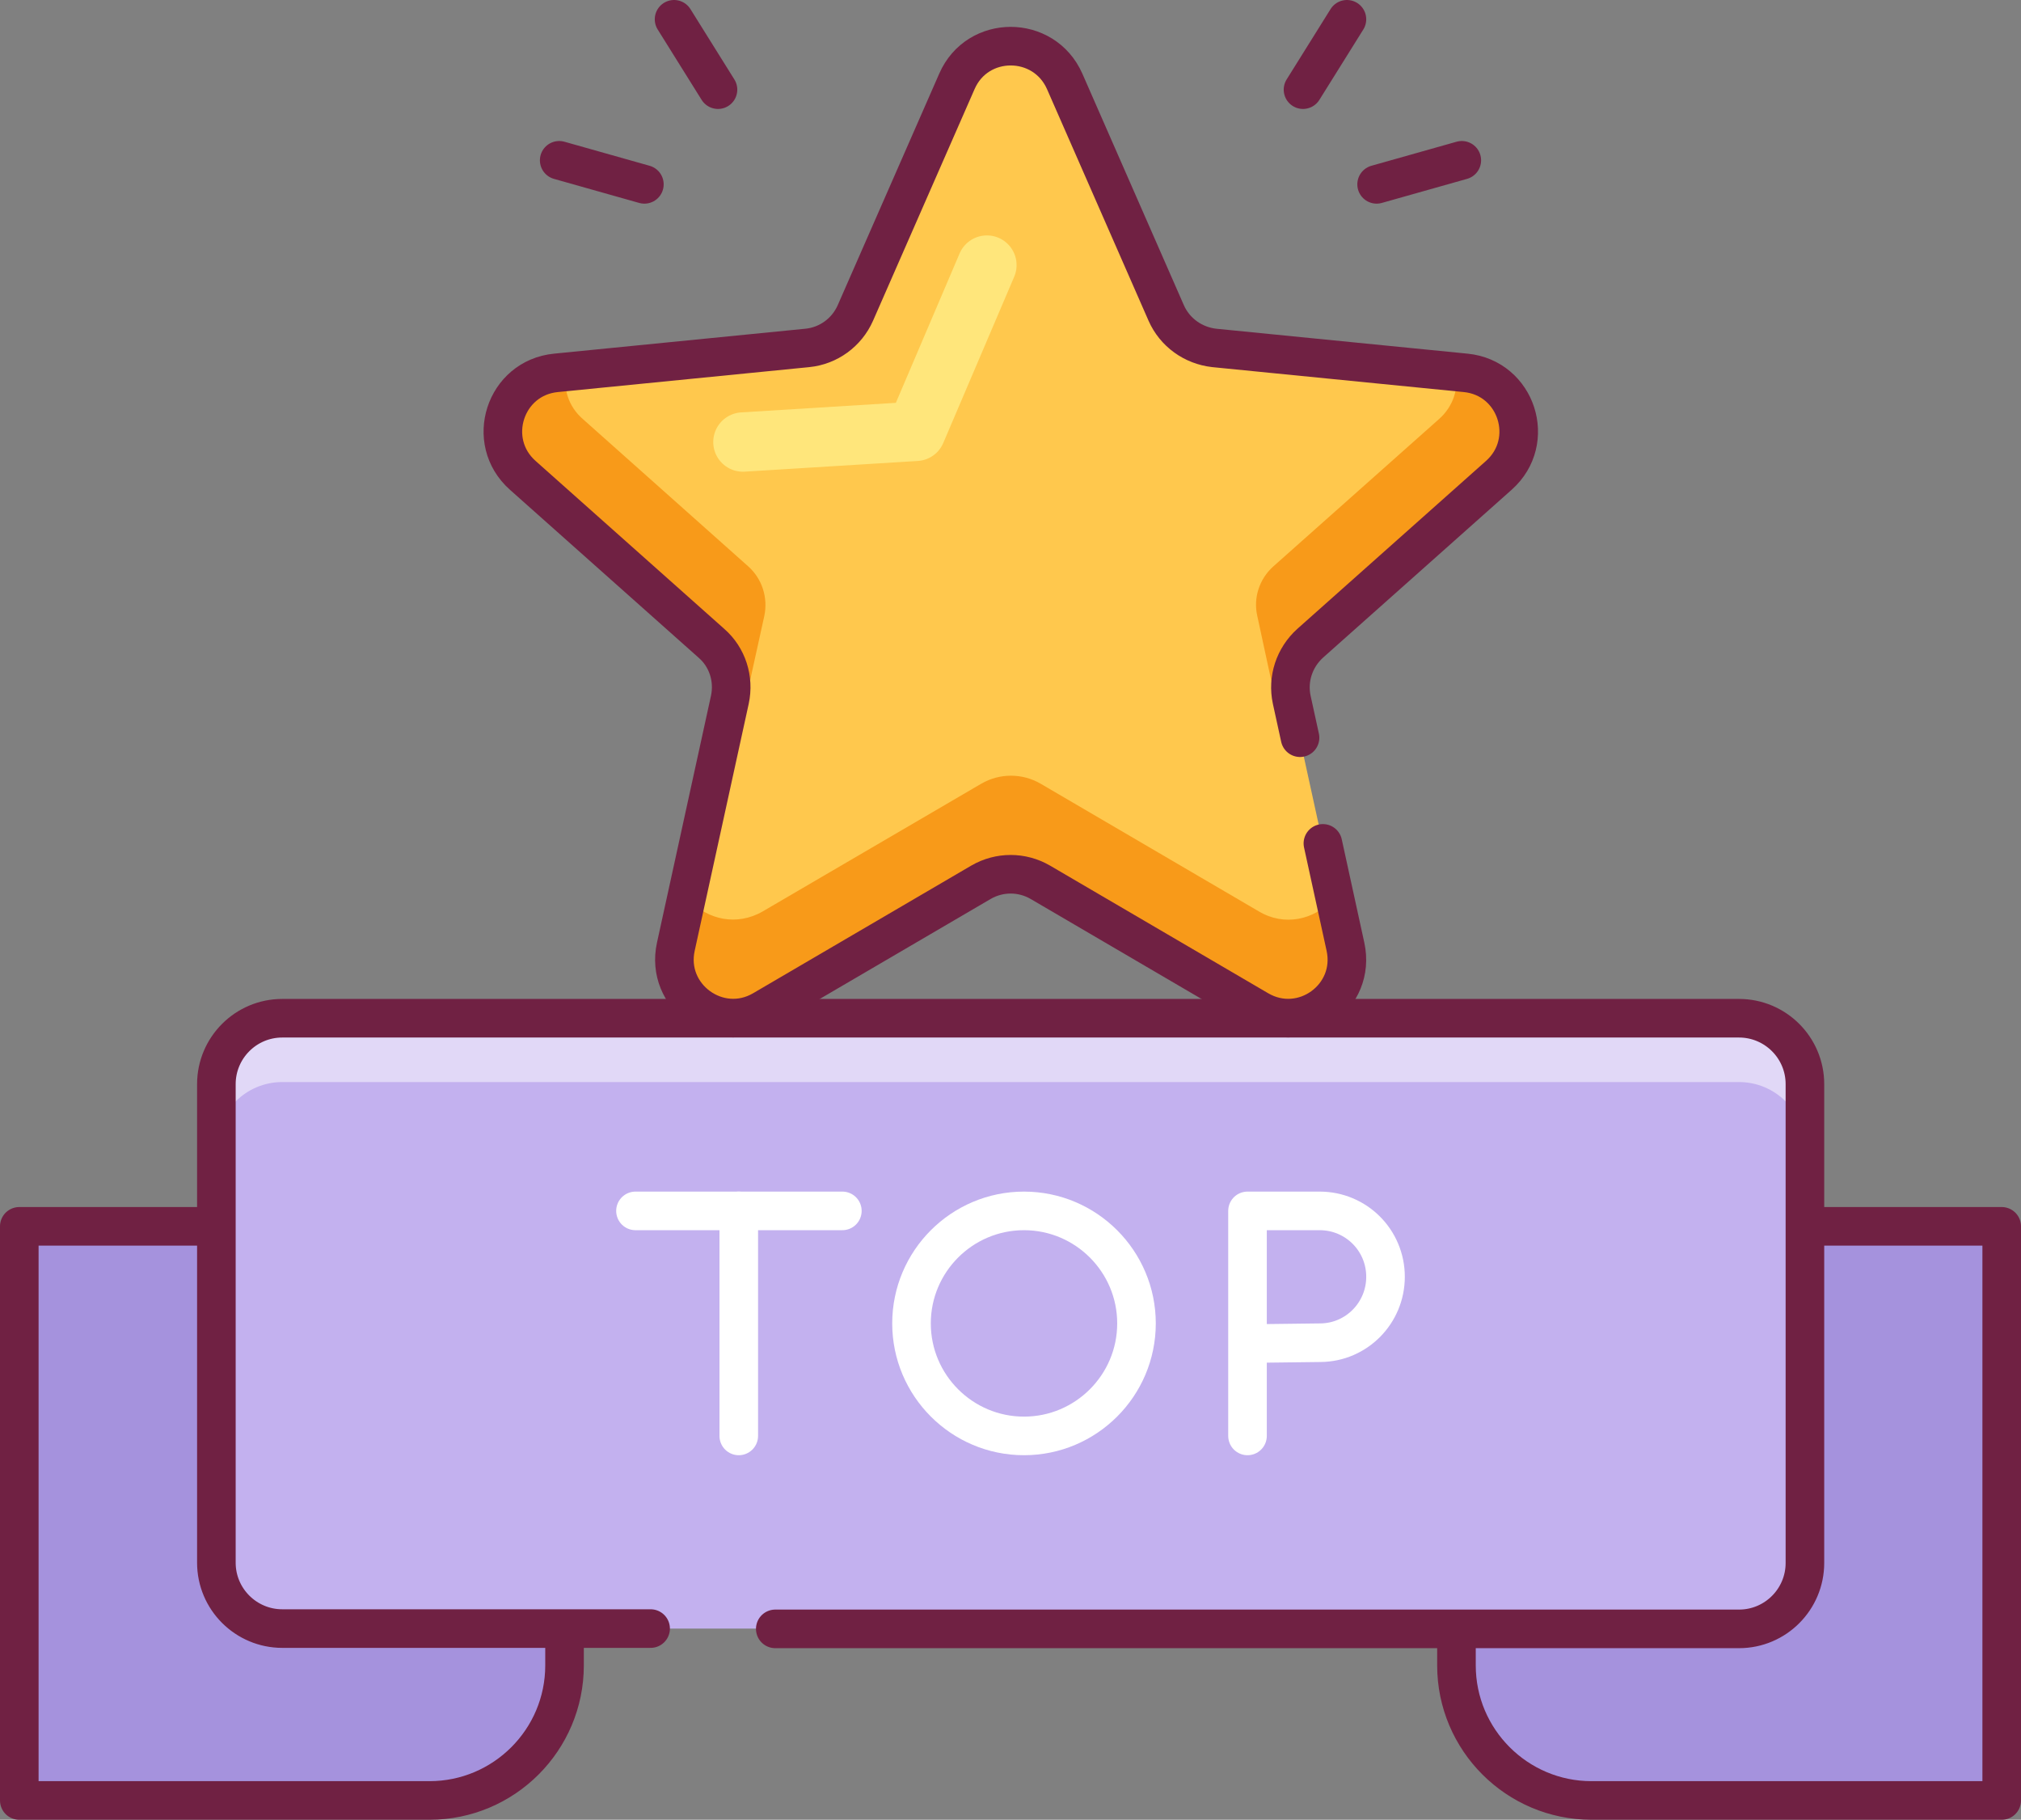
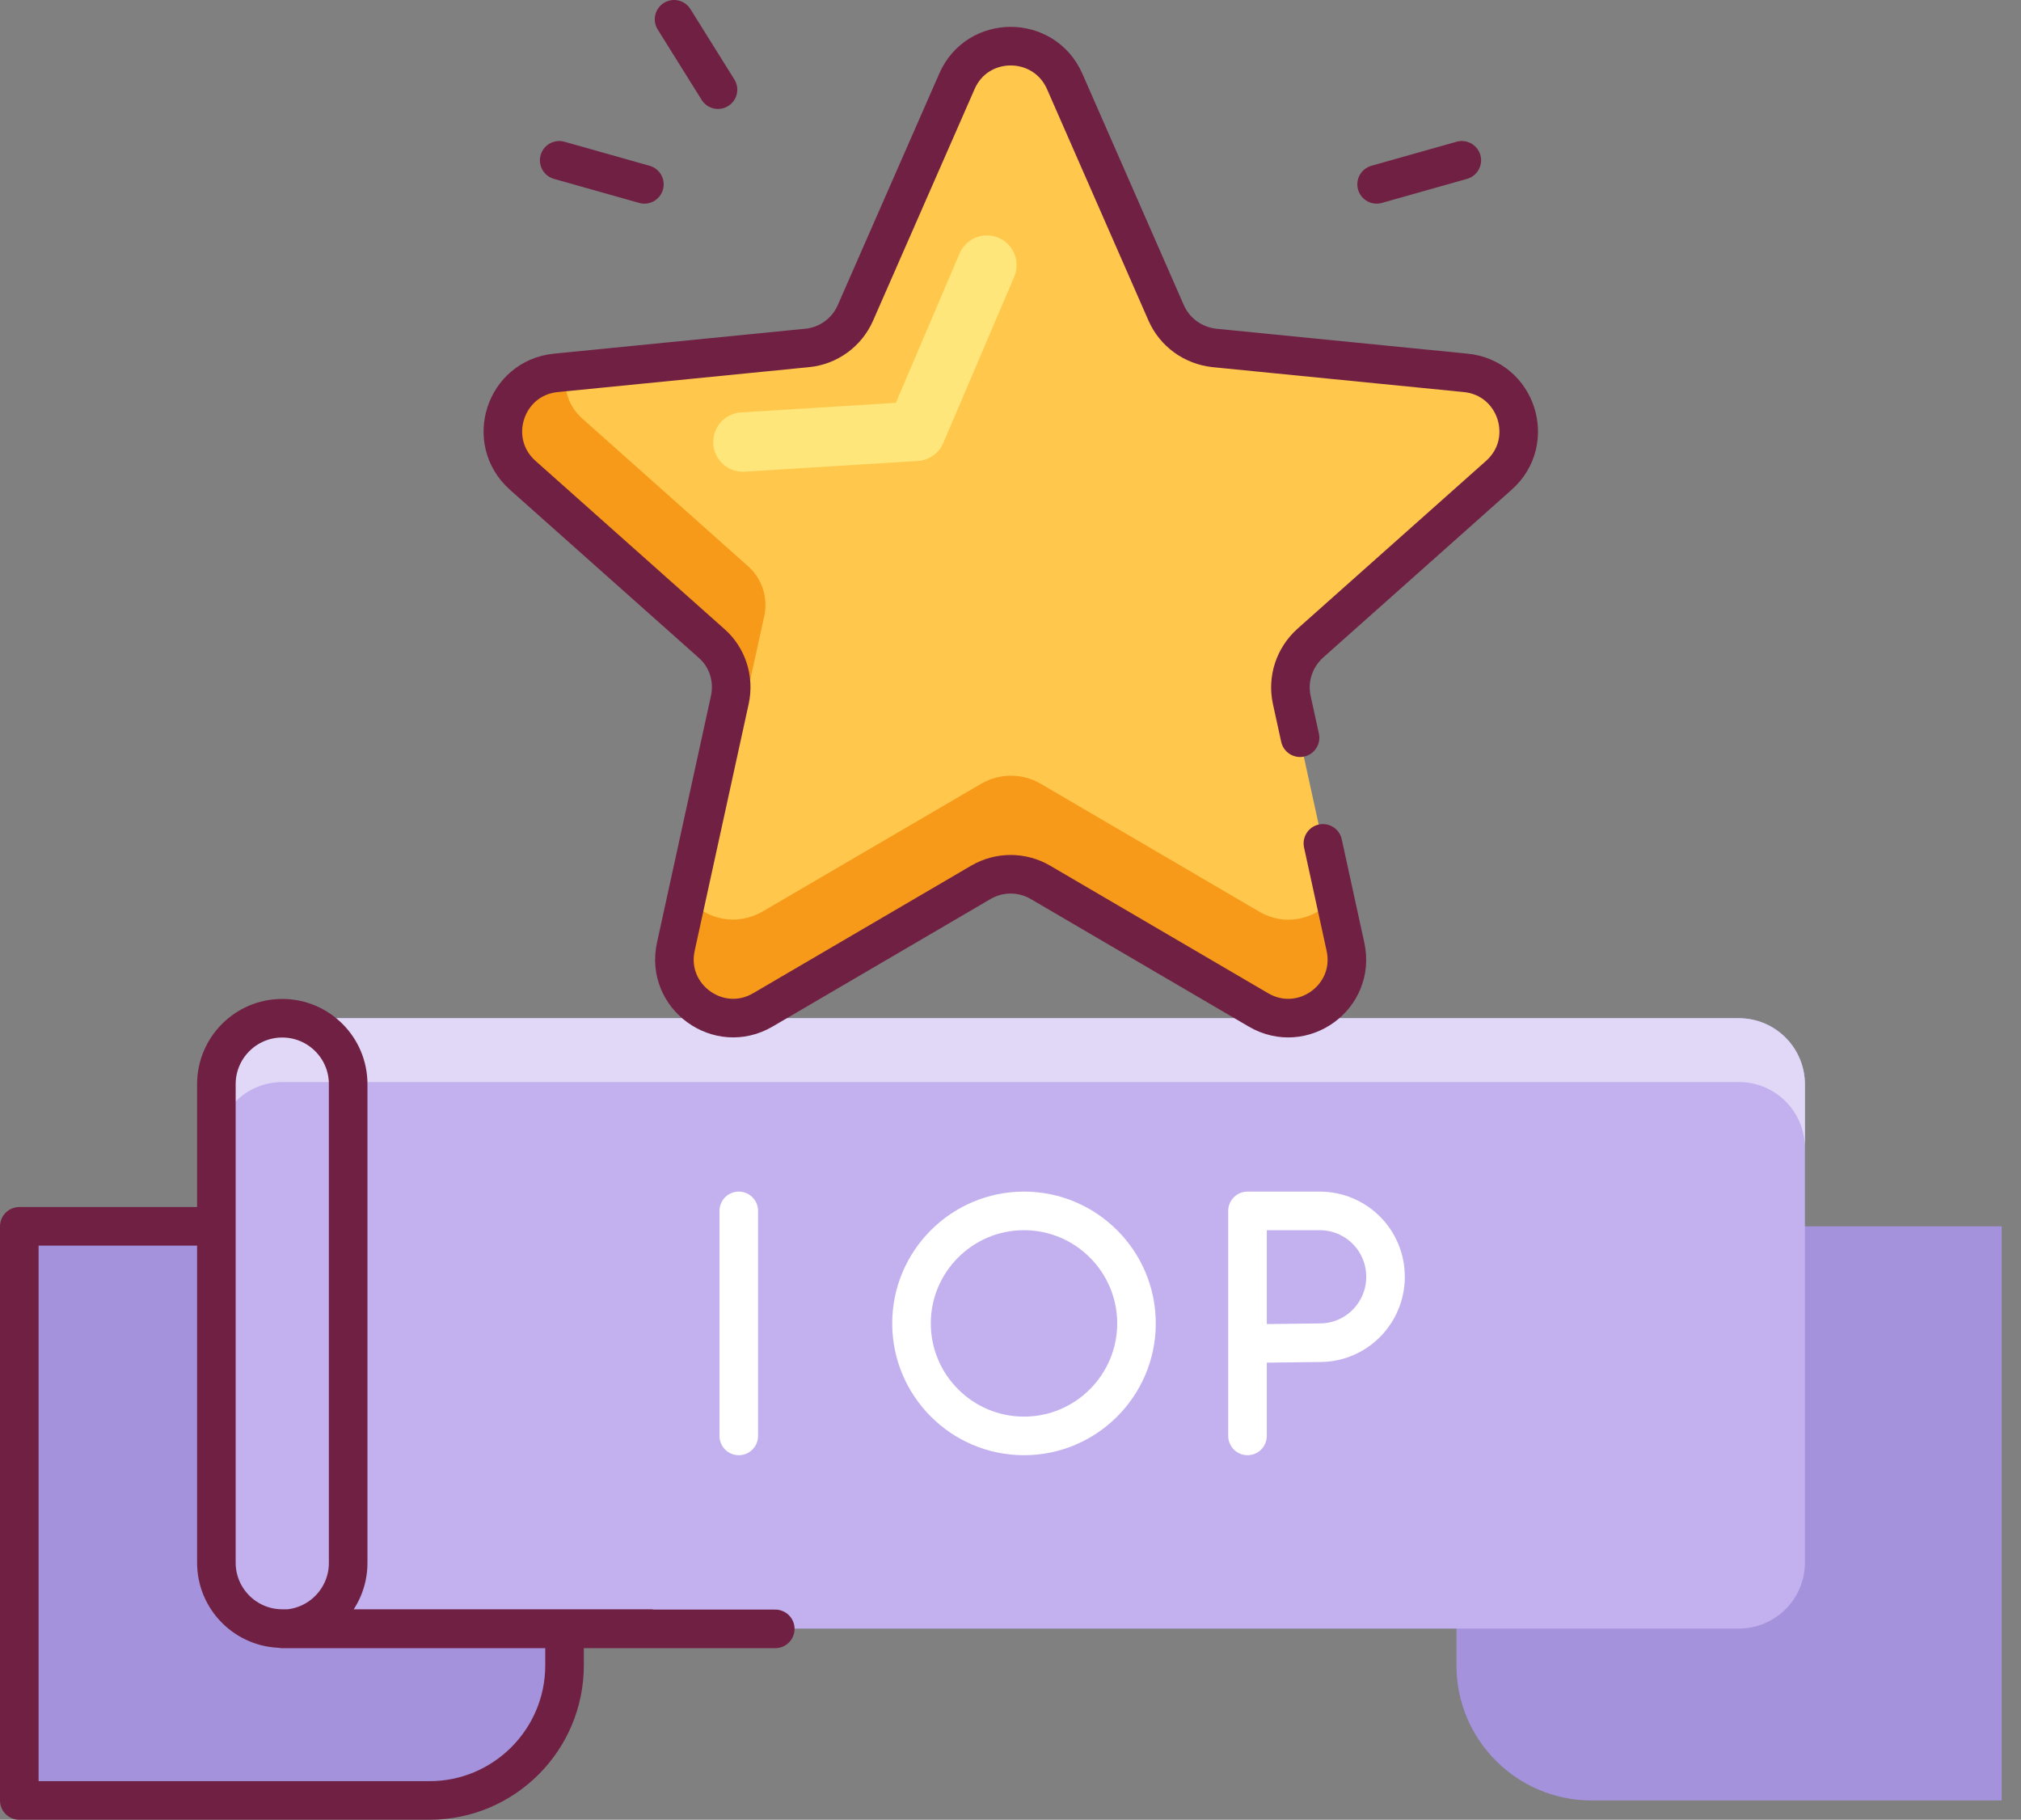
<svg xmlns="http://www.w3.org/2000/svg" version="1.1" id="Слой_1" x="0px" y="0px" viewBox="0 0 680.9 613" style="enable-background:new 0 0 680.9 613;" xml:space="preserve">
  <rect x="0" y="0" width="680.9" height="613" fill="#808080" stroke="none" />
  <style type="text/css">
	.st0{fill:#A592DD;}
	.st1{fill:none;stroke:#702143;stroke-width:13;stroke-linecap:round;stroke-linejoin:round;stroke-miterlimit:10;}
	.st2{fill:#C3B1EF;}
	.st3{fill:#E1D8F7;}
	.st4{fill:#FFC84D;}
	.st5{fill:#F89A19;}
	.st6{fill:none;stroke:#FFFFFF;stroke-width:13;stroke-linecap:round;stroke-linejoin:round;stroke-miterlimit:10;}
	.st7{fill:none;stroke:#FFE67B;stroke-width:20;stroke-linecap:round;stroke-linejoin:round;stroke-miterlimit:10;}
</style>
  <g>
    <g>
      <g>
        <g>
          <path class="st0" d="M674.4,606.5H536.2c-25.1,0-45.5-20.4-45.5-45.5V413.1h183.7V606.5z" />
          <path class="st0" d="M6.5,606.5h138.2c25.1,0,45.5-20.4,45.5-45.5V413.1H6.5V606.5z" />
        </g>
        <g>
-           <path class="st1" d="M674.4,606.5H536.2c-25.1,0-45.5-20.4-45.5-45.5V413.1h183.7V606.5z" />
          <path class="st1" d="M6.5,606.5h138.2c25.1,0,45.5-20.4,45.5-45.5V413.1H6.5V606.5z" />
        </g>
        <path class="st2" d="M585.8,548.6H95.1c-12.2,0-22.2-9.9-22.2-22.2V365.2c0-12.2,9.9-22.2,22.2-22.2h490.8     c12.2,0,22.2,9.9,22.2,22.2v161.3C608,538.7,598.1,548.6,585.8,548.6z" />
        <path class="st3" d="M585.8,343H95.1c-12.2,0-22.2,9.9-22.2,22.2v21.5c0-12.2,9.9-22.2,22.2-22.2h490.8     c12.2,0,22.2,9.9,22.2,22.2v-21.5C608,352.9,598.1,343,585.8,343z" />
-         <path class="st1" d="M219.2,548.6H95.1c-12.2,0-22.2-9.9-22.2-22.2V365.2c0-12.2,9.9-22.2,22.2-22.2h490.8     c12.2,0,22.2,9.9,22.2,22.2v161.3c0,12.2-9.9,22.2-22.2,22.2H261.2" />
+         <path class="st1" d="M219.2,548.6H95.1c-12.2,0-22.2-9.9-22.2-22.2V365.2c0-12.2,9.9-22.2,22.2-22.2c12.2,0,22.2,9.9,22.2,22.2v161.3c0,12.2-9.9,22.2-22.2,22.2H261.2" />
      </g>
      <path class="st4" d="M358.6,27.5l34.2,78c2.9,6.6,9.1,11,16.2,11.8l84.7,8.4c17.2,1.7,24.1,23,11.2,34.5l-63.6,56.6    c-5.3,4.8-7.7,12-6.2,19l18.2,83.2c3.7,16.9-14.4,30-29.3,21.3l-73.5-43c-6.2-3.6-13.8-3.6-20,0l-73.5,43    c-14.9,8.7-33-4.5-29.3-21.3l18.2-83.2c1.5-7-0.8-14.3-6.2-19l-63.6-56.6c-12.9-11.5-6-32.8,11.2-34.5l84.7-8.4    c7.1-0.7,13.3-5.2,16.2-11.8l34.2-78C329.2,11.7,351.7,11.7,358.6,27.5z" />
      <g>
-         <path class="st5" d="M428.5,230.2h6.2c0.4-5.1,2.7-9.9,6.6-13.4l63.6-56.6c12.9-11.5,6-32.8-11.2-34.5l-3.2-0.3     c0.9,5.5-0.8,11.4-5.6,15.7L429,190.8c-4.7,4.2-6.8,10.6-5.4,16.7L428.5,230.2z" />
        <path class="st5" d="M176.1,160.2l63.6,56.6c3.9,3.5,6.2,8.3,6.6,13.4h6.2l5-22.7c1.3-6.1-0.7-12.5-5.4-16.7l-55.8-49.7     c-4.9-4.3-6.5-10.2-5.6-15.7l-3.2,0.3C170.1,127.4,163.2,148.7,176.1,160.2z" />
      </g>
      <g>
        <path class="st5" d="M257,340.3l73.5-43c6.2-3.6,13.8-3.6,20,0l73.5,43c12.5,7.3,27.4-0.9,29.6-13.7c-0.1-0.4-0.1-0.8-0.2-1.2     l-4.8-22c-5.9,6.3-15.8,8.8-24.5,3.6l-73.5-43c-6.2-3.6-13.8-3.6-20,0L257,307c-8.8,5.1-18.6,2.7-24.5-3.6l-4.8,22     c-0.1,0.4-0.1,0.8-0.2,1.2C229.6,339.4,244.4,347.6,257,340.3z" />
      </g>
      <path class="st1" d="M445.7,284.1l7.6,34.8c3.7,16.9-14.4,30-29.3,21.3l-73.5-43c-6.2-3.6-13.8-3.6-20,0l-73.5,43    c-14.9,8.7-33-4.5-29.3-21.3l18.2-83.2c1.5-7-0.8-14.3-6.2-19l-63.6-56.6c-12.9-11.5-6-32.8,11.2-34.5l84.7-8.4    c7.1-0.7,13.3-5.2,16.2-11.8l34.2-78c6.9-15.8,29.3-15.8,36.3,0l34.2,78c2.9,6.6,9.1,11,16.2,11.8l84.7,8.4    c17.2,1.7,24.1,23,11.2,34.5l-63.6,56.6c-5.3,4.8-7.7,12-6.2,19l2.8,12.8" />
    </g>
    <g>
      <path class="st6" d="M420.3,483.7v-75.8h24.3c12.3,0,22.2,9.9,22.2,22.2v0c0,12.2-9.8,22.1-21.9,22.2l-24.6,0.3" />
      <path class="st6" d="M307.1,445.8L307.1,445.8c0,20.9,17,37.9,37.9,37.9h0c20.9,0,37.9-17,37.9-37.9v0c0-20.9-17-37.9-37.9-37.9h0    C324.1,407.9,307.1,424.9,307.1,445.8z" />
      <g>
        <line class="st6" x1="248.9" y1="407.9" x2="248.9" y2="483.7" />
-         <line class="st6" x1="283.8" y1="407.9" x2="214.1" y2="407.9" />
      </g>
    </g>
    <polyline class="st7" points="332.5,89.3 308.6,145.3 250.3,148.9  " />
    <g>
      <g>
        <g>
-           <line class="st1" x1="439" y1="30.2" x2="453.8" y2="6.5" />
-         </g>
+           </g>
        <line class="st1" x1="463.8" y1="62.1" x2="492.5" y2="54" />
      </g>
      <g>
        <g>
          <line class="st1" x1="241.9" y1="30.2" x2="227.1" y2="6.5" />
        </g>
        <line class="st1" x1="217.1" y1="62.1" x2="188.4" y2="54" />
      </g>
    </g>
  </g>
</svg>